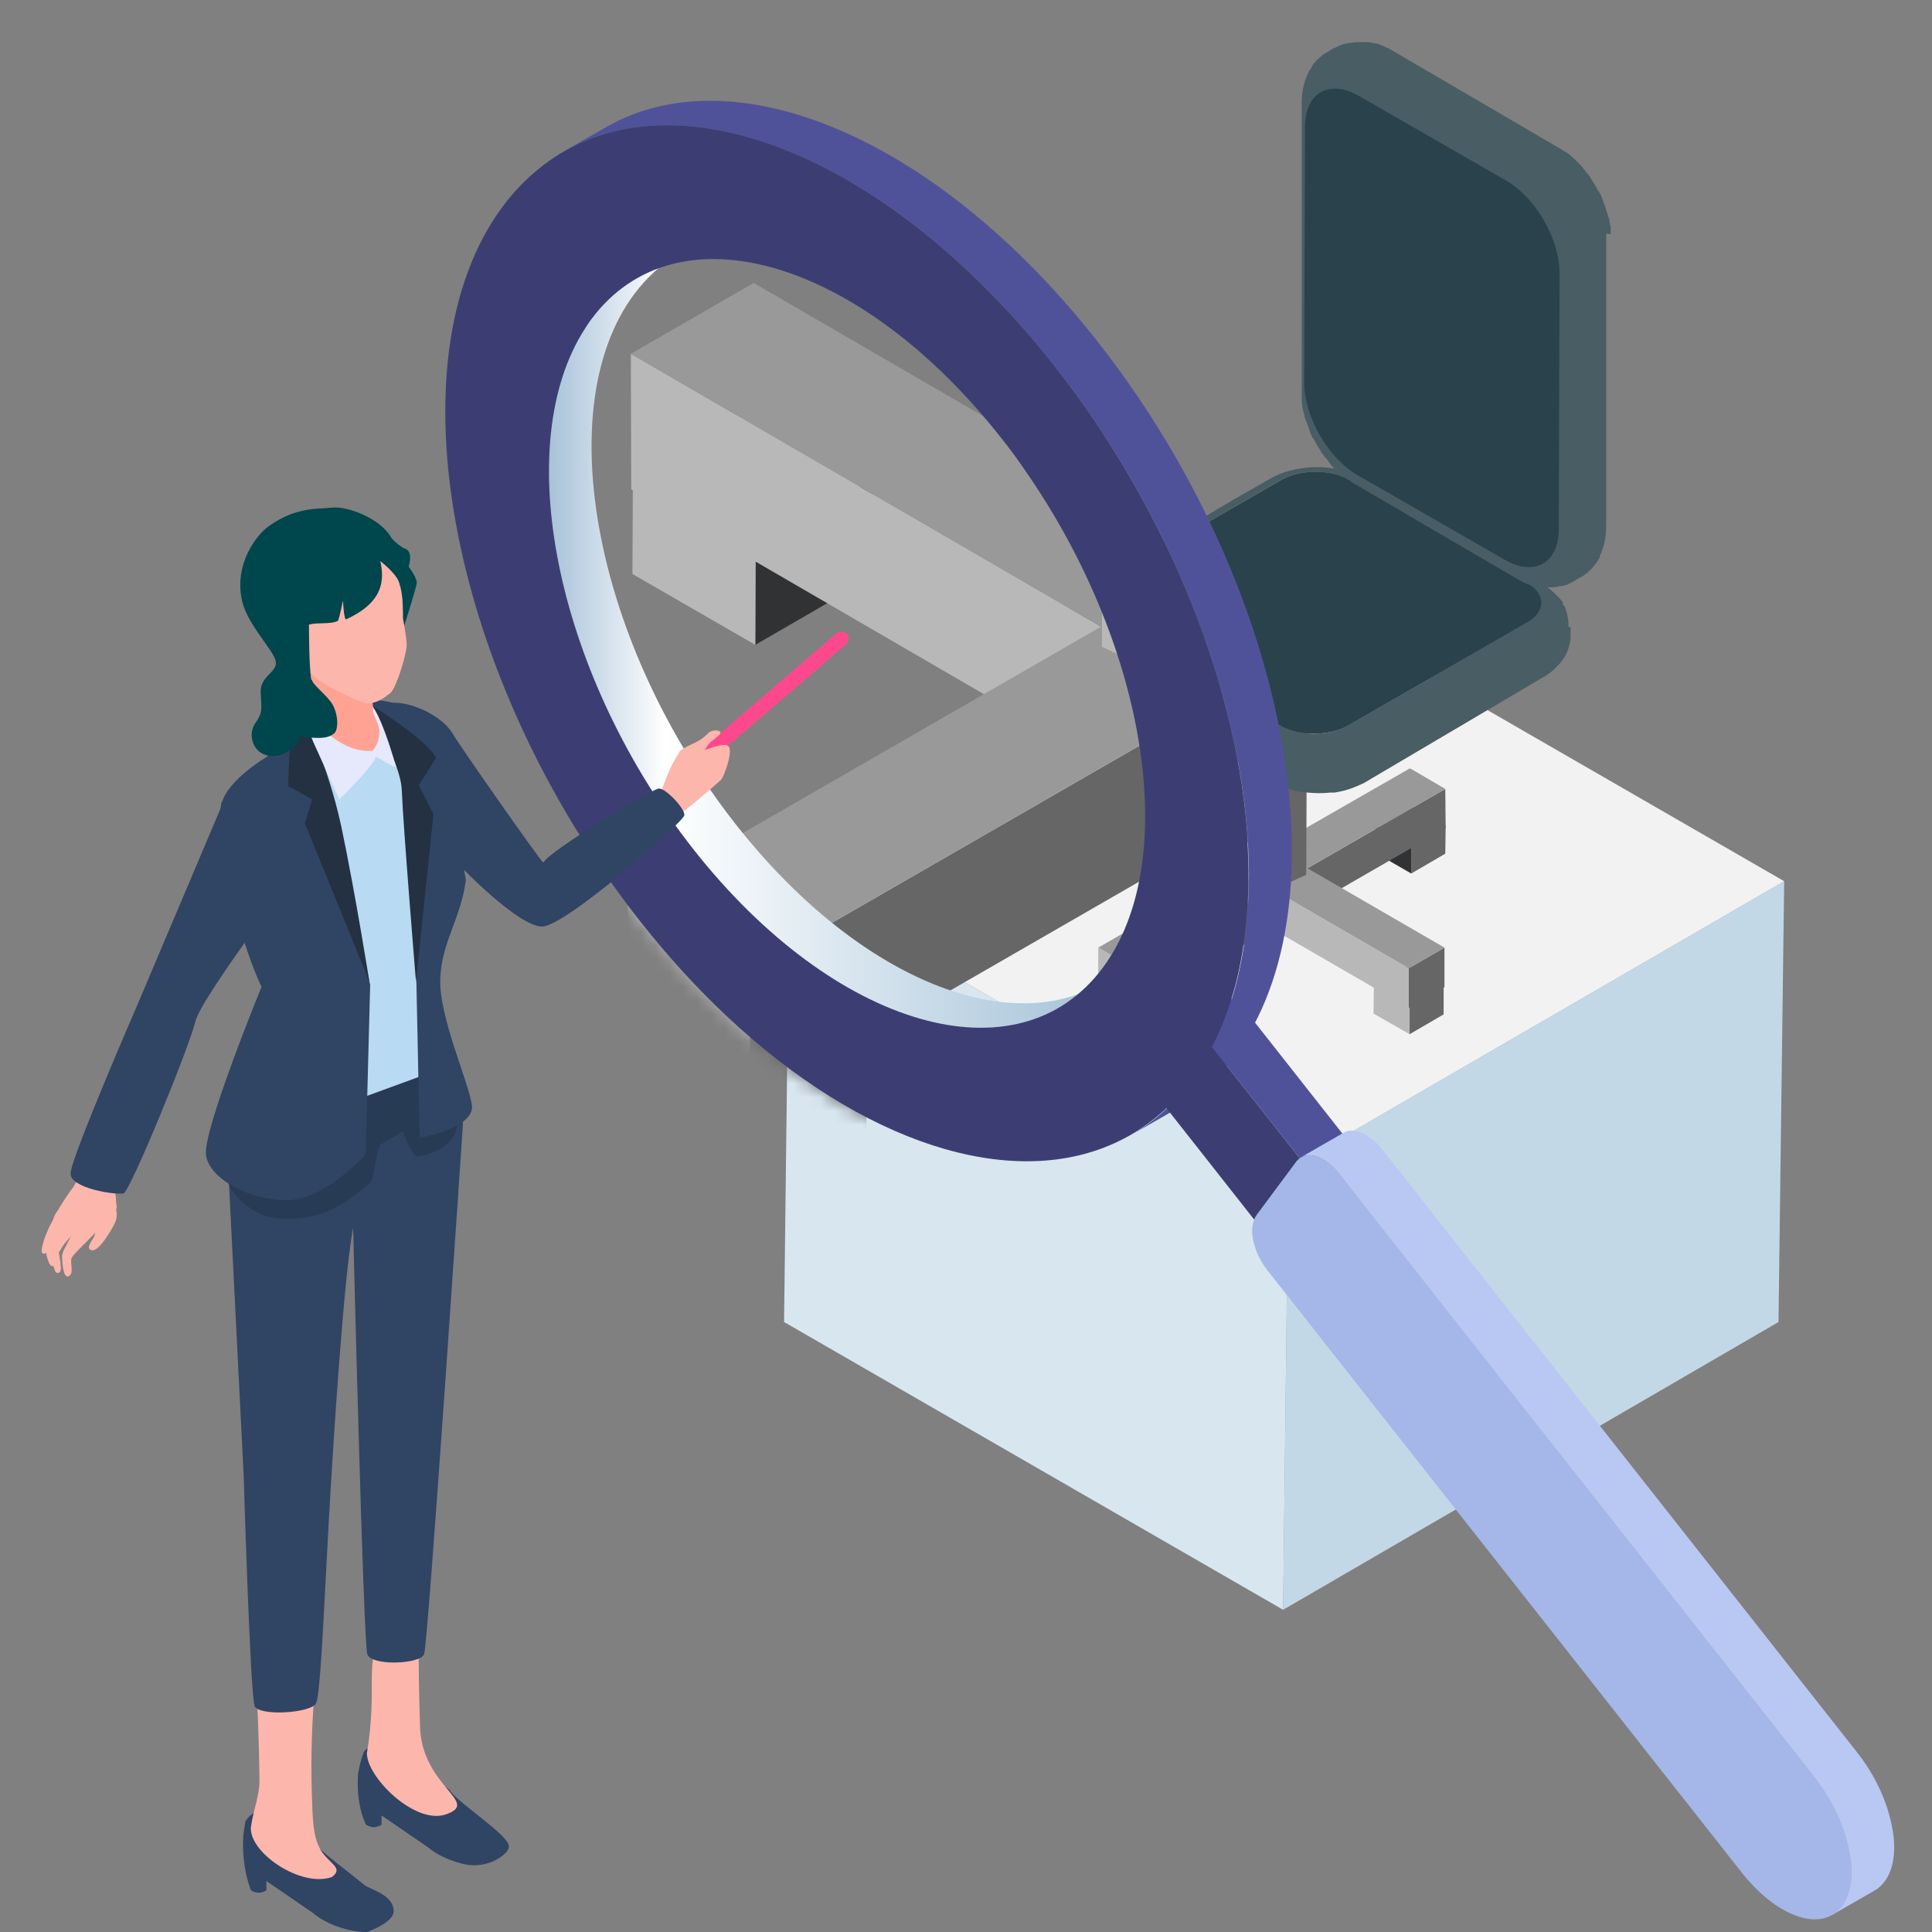
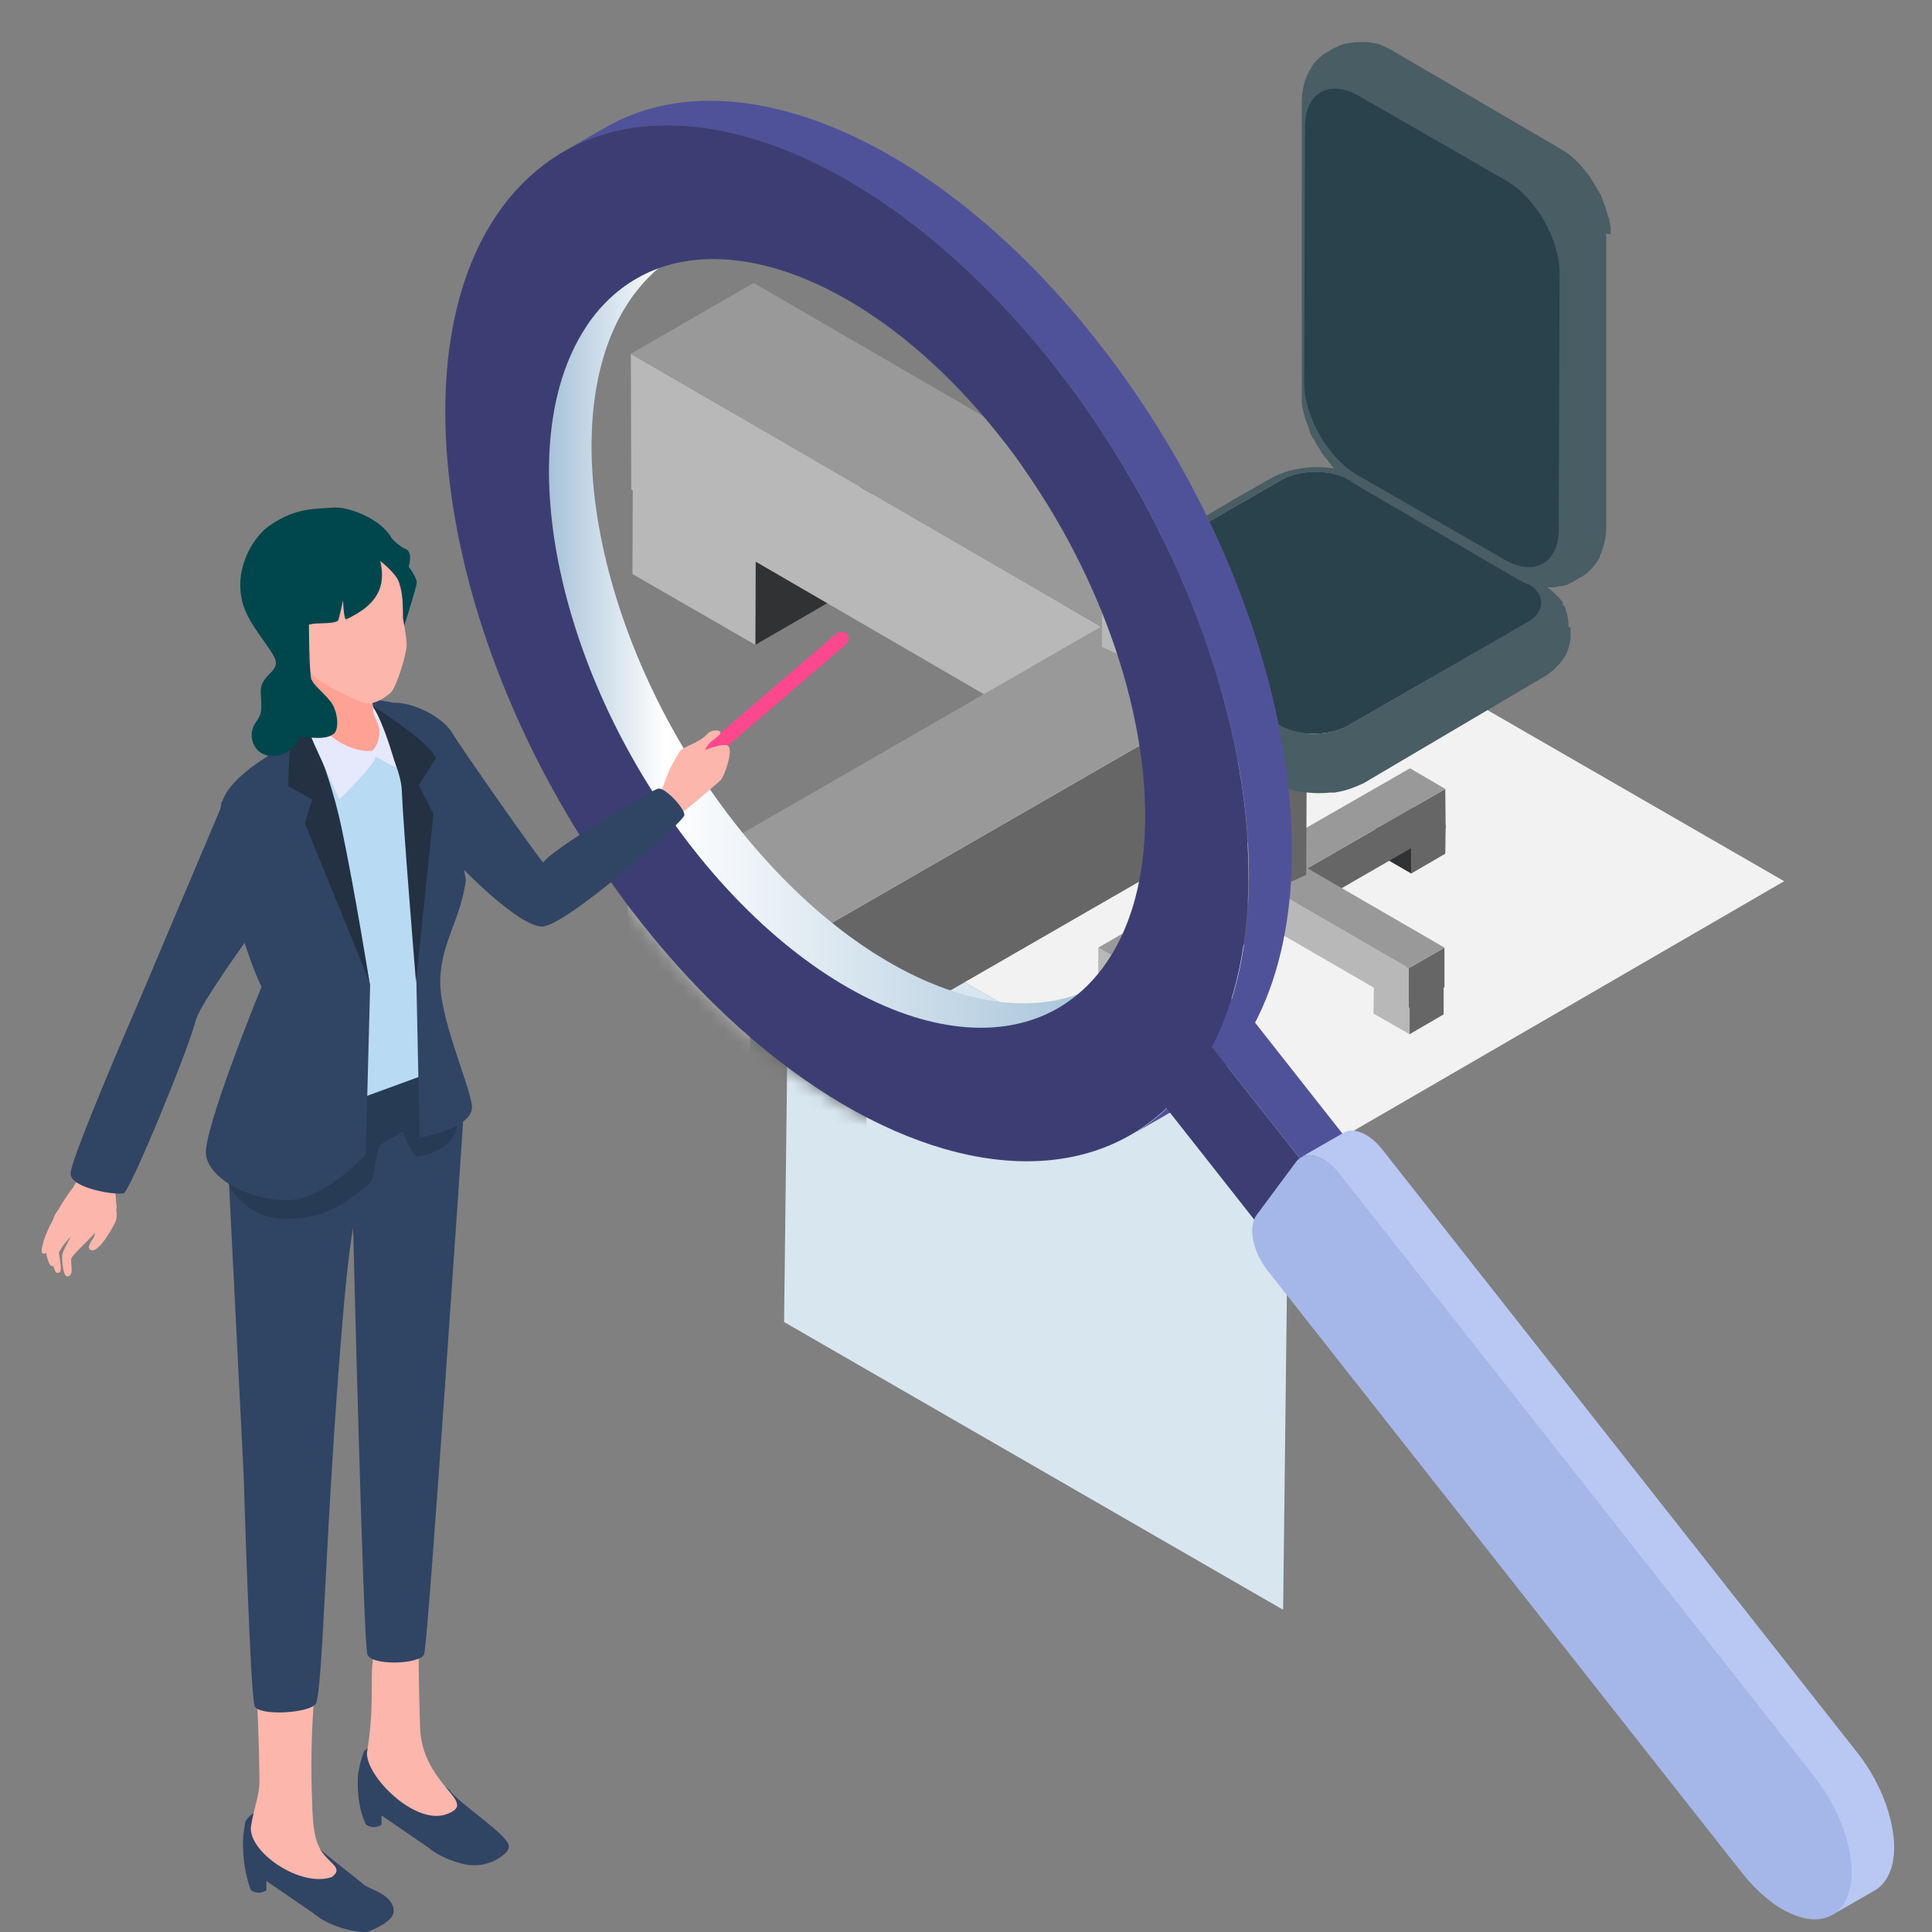
<svg xmlns="http://www.w3.org/2000/svg" width="140" height="140" viewBox="0 0 140 140" fill="none">
  <rect x="0" y="0" width="140" height="140" fill="#808080" stroke="none" />
  <g clip-path="url(#clip0_4827_27208)">
    <g clip-path="url(#clip1_4827_27208)">
-       <path d="M129.288 63.856L128.877 95.798L92.98 116.652L93.361 84.681L129.288 63.856Z" fill="#C3D8E6" />
      <path d="M93.361 84.681L92.98 116.652L56.817 95.798L57.199 63.856L93.361 84.681Z" fill="#D8E6F0" />
      <path d="M129.288 63.856L93.361 84.681L57.199 63.856L93.126 43.002L129.288 63.856Z" fill="#F2F2F2" />
      <path d="M102.263 63.299L104.73 61.861L104.76 59.808L102.263 61.246V63.299Z" fill="#666666" />
      <path d="M102.263 61.246L104.76 59.808L102.145 58.312L99.678 59.75L102.263 61.246Z" fill="#999999" />
      <path d="M99.678 59.75V61.803L102.263 63.299V61.246L99.678 59.75Z" fill="#303233" />
      <path d="M102.145 74.943L104.612 73.506V71.453L102.145 72.89V74.943Z" fill="#666666" />
      <path d="M102.145 72.89L104.612 71.453L102.027 69.957L99.56 71.394L102.145 72.89Z" fill="#999999" />
      <path d="M99.56 71.394L99.53 73.448L102.145 74.943V72.89L99.56 71.394Z" fill="#B8B8B8" />
      <path d="M82.286 63.299L84.754 61.861V59.808L82.286 61.246V63.299Z" fill="#303233" />
      <path d="M82.286 61.246L84.754 59.808L82.169 58.312L79.701 59.75L82.286 61.246Z" fill="#999999" />
      <path d="M79.701 59.75L79.672 61.803L82.286 63.299V61.246L79.701 59.75Z" fill="#B8B8B8" />
      <path d="M82.14 74.943L84.607 73.506L84.637 71.453L82.14 72.89V74.943Z" fill="#666666" />
      <path d="M82.14 72.89L84.637 71.453L82.022 69.957L79.555 71.394L82.14 72.89Z" fill="#999999" />
      <path d="M79.555 71.394V73.448L82.14 74.943V72.89L79.555 71.394Z" fill="#B8B8B8" />
      <path d="M79.643 57.169V60.014L89.572 65.792V62.917L79.643 57.169Z" fill="#B8B8B8" />
      <path d="M94.742 62.917V65.792L104.759 60.014L104.73 57.169L94.742 62.917Z" fill="#666666" />
      <path d="M82.169 70.162V73.037L92.157 67.288V64.413L82.169 70.162Z" fill="#666666" />
      <path d="M79.584 68.666V71.541L82.169 73.037V70.162L79.584 68.666Z" fill="#B8B8B8" />
      <path d="M102.086 70.162V73.037L104.671 71.541V68.666L102.086 70.162Z" fill="#666666" />
      <path d="M92.157 64.413V67.288L102.086 73.037V70.162L92.157 64.413Z" fill="#B8B8B8" />
      <path d="M79.643 57.169L89.572 62.917L79.584 68.666L82.169 70.162L92.157 64.413L102.086 70.162L104.671 68.666L94.742 62.917L104.73 57.169L102.174 55.673L92.157 61.422L82.228 55.673L79.643 57.169Z" fill="#999999" />
      <path d="M92.186 64.531L94.654 63.387L94.742 42.855L92.245 43.999L92.186 64.531Z" fill="#666666" />
      <path d="M92.245 43.999L94.742 42.855L92.157 41.682L89.66 42.826L92.245 43.999Z" fill="#B8B8B8" />
      <path d="M89.66 42.826L89.602 63.357L92.187 64.531L92.245 43.999L89.66 42.826Z" fill="#B8B8B8" />
      <path d="M79.847 42.268C78.496 43.031 78.496 44.322 79.847 45.084C84.166 47.577 88.484 50.1 92.802 52.593C94.124 53.356 96.328 53.356 97.679 52.593C102.026 50.1 106.374 47.577 110.722 45.084C112.073 44.322 112.073 43.031 110.722 42.268C106.404 39.775 102.085 37.253 97.767 34.76C96.445 33.997 94.242 33.997 92.891 34.76C88.543 37.253 84.195 39.775 79.847 42.268Z" fill="#2A424B" />
      <path d="M113.66 45.436C113.66 45.436 113.66 45.26 113.66 45.172C113.63 44.849 113.63 44.82 113.572 44.615V44.498C113.572 44.498 113.513 44.41 113.513 44.38V44.322C113.513 44.322 113.513 44.322 113.484 44.263C113.484 44.263 113.484 44.263 113.484 44.233C113.484 44.204 113.484 44.175 113.454 44.145C113.454 44.145 113.454 44.087 113.425 44.057C113.425 44.028 113.395 43.969 113.366 43.94C113.366 43.94 113.366 43.882 113.337 43.882C113.337 43.882 113.337 43.911 113.337 43.94L113.249 43.764C113.249 43.764 113.249 43.735 113.249 43.706C113.249 43.706 113.249 43.706 113.249 43.676C113.249 43.676 113.249 43.647 113.219 43.617C113.219 43.617 113.19 43.559 113.16 43.529C113.16 43.529 113.131 43.5 113.102 43.471C113.102 43.471 113.043 43.354 112.984 43.324L112.955 43.266C112.955 43.266 112.955 43.266 112.925 43.266C112.867 43.207 112.837 43.148 112.779 43.119C112.72 43.06 112.661 43.002 112.602 42.943C112.25 42.62 111.927 42.415 111.75 42.327L111.104 41.946L110.458 41.564L109.812 41.183L109.165 40.802L108.519 40.42L107.873 40.039L107.226 39.658L106.58 39.276L105.934 38.895L105.288 38.514L104.641 38.133L103.995 37.751L103.349 37.37L102.702 36.989L102.056 36.607L101.41 36.226L100.764 35.845L100.117 35.463L99.471 35.082L98.825 34.701C98.413 34.495 98.032 34.261 97.18 34.056C96.945 33.997 96.299 33.85 95.447 33.85C94.565 33.85 93.273 33.997 92.068 34.672C91.187 35.17 90.335 35.669 89.454 36.167L88.161 36.93L86.869 37.693L85.576 38.455L84.284 39.218L82.991 39.98L81.698 40.743L80.406 41.506C80.024 41.74 79.495 42.034 79.113 42.268C78.849 42.444 78.585 42.591 78.32 42.855H78.261C78.261 42.855 78.173 43.002 78.115 43.031V43.06C78.085 43.09 78.056 43.148 77.997 43.178C77.938 43.236 77.909 43.295 77.85 43.354L77.821 43.412C77.821 43.412 77.762 43.53 77.733 43.588C77.733 43.588 77.733 43.647 77.703 43.647C77.586 43.852 77.439 44.116 77.351 44.468C77.351 44.498 77.351 44.527 77.321 44.586V44.644V44.703V44.82C77.321 44.82 77.321 44.879 77.292 44.879C77.292 44.879 77.292 44.879 77.292 44.908C77.292 45.143 77.263 45.172 77.263 45.377V45.817C77.263 45.817 77.263 45.905 77.263 45.935C77.263 46.169 77.292 46.404 77.38 46.668C77.38 46.727 77.439 46.844 77.468 46.961C77.527 47.079 77.586 47.255 77.674 47.401C77.703 47.46 77.733 47.548 77.791 47.607C77.791 47.607 77.791 47.636 77.821 47.665C77.85 47.724 77.909 47.783 77.938 47.841C77.938 47.841 77.938 47.841 77.938 47.871C78.261 48.31 78.673 48.663 79.231 49.014L80.523 49.777L81.816 50.54L83.109 51.302L84.401 52.065L85.694 52.828L86.986 53.59L88.279 54.353L89.571 55.115L90.864 55.878L92.156 56.641C92.568 56.875 92.95 57.081 93.802 57.286C93.948 57.315 94.301 57.403 94.771 57.432C95.329 57.491 95.887 57.491 96.387 57.432C96.445 57.432 96.504 57.432 96.563 57.432C96.622 57.432 96.651 57.432 96.71 57.432C97.297 57.345 97.914 57.169 98.531 56.875C98.531 56.875 98.531 56.875 98.56 56.875C98.649 56.817 98.766 56.787 98.854 56.729L100.147 55.966L101.439 55.203L102.732 54.441L104.024 53.678L105.317 52.916L106.61 52.153L107.902 51.39L109.195 50.628L110.487 49.865L111.78 49.102C111.809 49.102 111.838 49.044 111.897 49.044C112.162 48.868 112.485 48.663 112.808 48.31C112.808 48.31 112.808 48.31 112.837 48.281C112.867 48.252 112.896 48.193 112.955 48.164C113.072 48.017 113.219 47.841 113.337 47.665C113.601 47.255 113.748 46.756 113.807 46.257C113.807 46.257 113.807 46.228 113.807 46.199C113.807 46.081 113.807 45.964 113.807 45.876V45.436H113.66ZM98.854 56.406C98.854 56.406 98.854 56.435 98.795 56.465C98.795 56.465 98.825 56.435 98.854 56.406ZM110.693 45.084L97.65 52.593C96.299 53.355 94.095 53.355 92.773 52.593L79.818 45.084C78.496 44.322 78.496 43.031 79.818 42.268L92.861 34.76C94.213 33.997 96.416 33.997 97.738 34.76L110.693 42.268C112.015 43.031 112.015 44.322 110.693 45.084Z" fill="#485D64" />
      <path d="M96.681 3.55C96.681 3.55 96.769 3.492 96.828 3.463L96.681 3.521V3.55Z" fill="#303233" />
      <path d="M116.715 16.985C116.715 16.985 116.715 16.838 116.715 16.75C116.715 16.662 116.715 16.603 116.715 16.545V16.457C116.715 16.457 116.686 16.31 116.656 16.251V16.163C116.656 16.163 116.627 16.075 116.627 16.046C116.627 16.046 116.627 16.046 116.627 16.017C116.627 15.929 116.597 15.841 116.568 15.782L116.451 15.401C116.451 15.401 116.333 14.99 116.186 14.638C116.186 14.638 116.186 14.638 116.186 14.609C116.157 14.55 116.127 14.462 116.098 14.374C116.098 14.345 116.069 14.286 116.039 14.257V14.198C116.039 14.198 115.951 14.052 115.892 13.964V13.876H115.834C115.834 13.846 115.804 13.817 115.775 13.788C115.745 13.7 115.687 13.612 115.657 13.553C115.599 13.436 115.51 13.318 115.452 13.201C115.393 13.113 115.305 12.966 115.246 12.878C115.246 12.878 115.187 12.79 115.158 12.732L115.011 12.556C115.011 12.556 115.011 12.556 114.982 12.526C114.982 12.497 114.923 12.468 114.894 12.409C114.835 12.35 114.805 12.292 114.747 12.233L114.688 12.145C114.688 12.145 114.6 12.057 114.57 11.998L114.482 11.91C114.482 11.91 114.335 11.764 114.277 11.705C114.277 11.705 114.247 11.676 114.218 11.646C114.218 11.646 114.218 11.646 114.189 11.617L113.895 11.353C113.895 11.353 113.865 11.324 113.836 11.294C113.748 11.236 113.66 11.148 113.572 11.089L113.395 10.972C113.395 10.972 113.395 10.972 113.366 10.972L113.278 10.913C113.278 10.913 113.013 10.737 112.896 10.678L111.692 9.975L110.487 9.271L109.283 8.567L108.078 7.863L106.874 7.159L105.669 6.455L104.465 5.751L103.261 5.047L102.056 4.343L100.852 3.639C100.764 3.58 100.646 3.522 100.529 3.463C100.529 3.463 100.47 3.463 100.44 3.434C100.323 3.375 100.176 3.316 100.059 3.258C99.941 3.199 99.824 3.17 99.677 3.14C99.677 3.14 99.618 3.14 99.589 3.14C99.471 3.111 99.324 3.082 99.119 3.052C99.089 3.052 99.03 3.052 99.001 3.052C98.913 3.052 98.825 3.052 98.737 3.052C98.737 3.052 98.707 3.052 98.678 3.052C98.678 3.052 98.648 3.052 98.619 3.052C98.413 3.052 98.149 3.052 97.855 3.111C97.797 3.111 97.738 3.111 97.679 3.14H97.62L97.532 3.17C97.532 3.17 97.532 3.17 97.503 3.17C97.503 3.17 97.503 3.17 97.474 3.17C97.415 3.17 97.327 3.199 97.268 3.228C97.268 3.228 97.209 3.228 97.18 3.258L96.974 3.346C96.974 3.346 96.857 3.404 96.798 3.434C96.739 3.463 96.651 3.492 96.592 3.522L96.21 3.756C96.21 3.756 96.152 3.786 96.122 3.815C96.063 3.815 96.034 3.874 95.975 3.903C95.975 3.903 95.946 3.903 95.916 3.932C95.858 3.962 95.799 4.02 95.74 4.079C95.652 4.138 95.623 4.196 95.505 4.284L95.329 4.46C95.329 4.46 95.212 4.578 95.094 4.754V4.783C95.094 4.783 95.035 4.871 95.006 4.93L94.947 5.047C94.947 5.047 94.859 5.135 94.83 5.223C94.36 6.132 94.33 7.071 94.33 7.423V13.025V13.641V14.579V17.014V17.806V18.481V20.798V21.942V23.672V24.435V26.107V28.189C94.33 28.307 94.33 28.424 94.33 28.571C94.33 28.571 94.33 28.512 94.33 28.483V28.571C94.33 28.571 94.33 28.717 94.33 28.805C94.33 28.893 94.33 28.952 94.33 29.011V29.099C94.33 29.099 94.33 29.157 94.36 29.216C94.36 29.216 94.36 29.216 94.36 29.186V29.245C94.36 29.245 94.36 29.304 94.36 29.333V29.421C94.36 29.421 94.36 29.48 94.389 29.509V29.568L94.418 29.685C94.418 29.744 94.418 29.773 94.448 29.802L94.536 30.125V30.067C94.536 30.067 94.536 30.125 94.536 30.154V30.213C94.536 30.213 94.683 30.624 94.83 30.976C94.83 30.976 94.83 30.976 94.83 31.005C94.859 31.093 94.888 31.152 94.918 31.24C94.918 31.24 94.918 31.298 94.947 31.328V31.357V31.416C94.947 31.416 95.035 31.562 95.094 31.65V31.738H95.153C95.153 31.768 95.182 31.797 95.212 31.826C95.212 31.826 95.212 31.856 95.212 31.885C95.212 31.885 95.212 31.856 95.212 31.826C95.212 31.826 95.212 31.856 95.241 31.885C95.27 31.944 95.3 32.002 95.329 32.061C95.388 32.178 95.476 32.296 95.535 32.413C95.593 32.501 95.652 32.589 95.711 32.677C95.711 32.677 95.711 32.677 95.711 32.706C95.711 32.706 95.711 32.736 95.74 32.765C95.74 32.765 95.799 32.853 95.828 32.882C95.887 32.941 95.946 33.029 95.975 33.088C95.975 33.088 95.975 33.088 96.005 33.117C96.005 33.146 96.063 33.176 96.093 33.205C96.152 33.264 96.181 33.322 96.24 33.381L96.298 33.469L96.24 33.41C96.24 33.41 96.298 33.469 96.298 33.498C96.298 33.528 96.357 33.557 96.387 33.586L96.445 33.674L96.504 33.762C96.534 33.791 96.563 33.821 96.622 33.88C96.622 33.88 96.622 33.909 96.68 33.938C96.68 33.938 96.68 33.938 96.71 33.968L96.915 34.173L96.857 34.114C96.857 34.114 96.915 34.144 96.915 34.173L96.974 34.231C96.974 34.231 97.004 34.261 97.033 34.29L97.092 34.349L97.268 34.495L97.444 34.613C97.444 34.613 97.444 34.613 97.474 34.613L97.562 34.672C97.562 34.672 97.65 34.73 97.679 34.76L97.591 34.701C97.591 34.701 97.65 34.73 97.709 34.76C97.767 34.789 97.826 34.847 97.885 34.877V34.906L99.089 35.61L100.294 36.314L101.498 37.018L102.702 37.722L103.907 38.426L105.111 39.13L106.316 39.834L107.52 40.538L108.725 41.242L109.929 41.946C110.017 42.004 110.135 42.063 110.252 42.122C110.252 42.122 110.311 42.122 110.311 42.151C110.517 42.268 110.752 42.356 111.045 42.444C111.133 42.444 111.222 42.503 111.31 42.503C111.457 42.532 111.603 42.562 111.721 42.562C111.75 42.562 111.809 42.562 111.838 42.562H111.897C111.897 42.562 112.073 42.562 112.162 42.562C112.22 42.562 112.279 42.562 112.367 42.562C112.367 42.562 112.397 42.562 112.426 42.562C112.602 42.562 112.808 42.532 113.013 42.474C113.043 42.474 113.072 42.474 113.131 42.474C113.16 42.474 113.219 42.474 113.249 42.444C113.249 42.444 113.249 42.444 113.278 42.444H113.337C113.337 42.444 113.395 42.415 113.425 42.386H113.542C113.542 42.386 113.689 42.298 113.748 42.268C113.895 42.21 113.954 42.18 114.1 42.092L114.482 41.858C114.512 41.858 114.541 41.828 114.6 41.799C114.805 41.682 115.04 41.506 115.246 41.3C115.305 41.242 115.393 41.154 115.481 41.036C115.628 40.86 115.775 40.655 115.922 40.391C115.922 40.391 115.922 40.391 115.922 40.362C115.922 40.362 115.922 40.332 115.922 40.303C115.951 40.215 115.98 40.156 116.039 40.068C116.039 40.068 116.039 40.039 116.039 40.01C116.274 39.453 116.392 38.866 116.392 38.133V36.05V33.968V31.885V29.802V27.72V25.637V23.555V21.472V19.39V17.307C116.392 17.307 116.392 17.043 116.392 16.926L116.715 16.985ZM94.272 28.483C94.272 28.483 94.272 28.512 94.272 28.541C94.272 28.541 94.272 28.512 94.272 28.483ZM94.301 28.6C94.301 28.6 94.301 28.629 94.301 28.659C94.301 28.659 94.301 28.629 94.301 28.6ZM94.33 28.688C94.33 28.688 94.33 28.688 94.33 28.717C94.33 28.717 94.33 28.688 94.33 28.659V28.688ZM94.418 28.776C94.418 28.776 94.418 28.776 94.418 28.805C94.418 28.805 94.418 28.776 94.389 28.747L94.418 28.776ZM94.477 28.864C94.477 28.864 94.477 28.864 94.448 28.834L94.477 28.864ZM94.595 28.981C94.595 28.981 94.595 28.981 94.624 28.981C94.624 28.981 94.595 28.981 94.565 28.952L94.595 28.981Z" fill="#485D64" />
      <path d="M109.136 13.084L98.473 6.953C96.328 5.722 94.566 6.719 94.566 9.183L94.507 27.72C94.507 30.184 96.24 33.205 98.385 34.437L109.048 40.567C109.048 40.567 109.048 40.567 109.048 40.508C109.048 40.538 109.048 40.567 109.048 40.567C111.193 41.799 112.955 40.802 112.955 38.338L113.014 19.801C113.014 17.337 111.281 14.316 109.136 13.084Z" fill="#2A424B" />
      <mask id="mask0_4827_27208" style="mask-type:luminance" maskUnits="userSpaceOnUse" x="32" y="9" width="59" height="76">
        <path d="M90.424 61.04C89.777 50.129 84.842 37.223 76.382 26.488C75.118 24.875 73.796 23.35 72.445 21.942C61.106 10.004 47.975 5.898 39.808 11.646C38.575 12.526 37.429 13.612 36.43 14.961C28.146 26.078 32.611 49.279 46.389 66.76C51.001 72.626 56.083 77.085 61.077 80.018C71.064 85.884 80.817 85.679 86.311 78.287C89.513 74.005 90.805 67.904 90.394 61.04H90.424Z" fill="white" />
      </mask>
      <g mask="url(#mask0_4827_27208)">
        <path d="M54.731 46.727L63.251 41.799V34.76L54.761 39.687L54.731 46.727Z" fill="#303233" />
        <path d="M54.76 39.687L63.25 34.76L54.349 29.627L45.859 34.584L54.76 39.687Z" fill="#999999" />
        <path d="M45.859 34.584L45.83 41.594L54.731 46.727L54.76 39.687L45.859 34.584Z" fill="#B8B8B8" />
        <path d="M54.291 86.646L62.781 81.719L62.81 74.679L54.291 79.607V86.646Z" fill="#666666" />
        <path d="M54.291 79.607L62.81 74.679L53.909 69.546L45.39 74.474L54.291 79.607Z" fill="#999999" />
        <path d="M45.39 74.474V81.514L54.291 86.647V79.607L45.39 74.474Z" fill="#B8B8B8" />
        <path d="M45.713 25.638L45.742 35.464L79.789 55.233V45.407L45.713 25.638Z" fill="#B8B8B8" />
        <path d="M54.319 70.309L54.349 80.135L88.66 60.366L88.631 50.54L54.319 70.309Z" fill="#666666" />
        <path d="M45.477 65.176L45.507 75.002L54.349 80.135L54.32 70.309L45.477 65.176Z" fill="#B8B8B8" />
        <path d="M88.631 50.54L88.66 60.366L122.707 80.135V70.309L88.631 50.54Z" fill="#B8B8B8" />
        <path d="M45.712 25.638L79.789 45.407L45.477 65.176L54.32 70.309L88.631 50.54L122.708 70.309L131.609 65.176L97.532 45.407L131.844 25.638L123.001 20.505L88.69 40.274L54.614 20.505L45.712 25.638Z" fill="#999999" />
        <path d="M88.749 50.95L97.239 47.049L97.503 -23.404L88.984 -19.503L88.749 50.95Z" fill="#666666" />
        <path d="M80.083 -23.58L79.848 46.873L88.749 50.95L88.984 -19.503L80.083 -23.58Z" fill="#B8B8B8" />
        <path d="M46.418 -25.457C41.806 -22.818 41.776 -18.418 46.359 -15.778C61.165 -7.184 75.97 1.41 90.805 10.004C95.359 12.644 102.938 12.644 107.52 10.004C122.414 1.41 137.337 -7.184 152.231 -15.778C156.843 -18.418 156.872 -22.818 152.29 -25.457C137.484 -34.051 122.678 -42.646 107.844 -51.24C103.29 -53.879 95.711 -53.879 91.129 -51.24C76.235 -42.646 61.312 -34.051 46.418 -25.457Z" fill="#2A424B" />
        <path d="M162.424 -14.605C162.424 -14.869 162.424 -15.221 162.395 -15.485C162.278 -16.599 162.248 -16.688 162.101 -17.362L161.984 -17.743C161.984 -17.743 161.925 -18.007 161.866 -18.154V-18.213L161.807 -18.359V-18.242C161.807 -18.242 161.778 -18.447 161.749 -18.535V-18.594C161.749 -18.653 161.719 -18.682 161.69 -18.741C161.661 -18.858 161.602 -18.975 161.572 -19.063C161.543 -19.151 161.514 -19.239 161.455 -19.327V-19.269C161.455 -19.269 161.455 -19.357 161.426 -19.415C161.367 -19.533 161.279 -19.709 161.22 -19.855V-19.885C161.22 -19.885 161.22 -19.914 161.22 -19.943C161.22 -19.943 161.22 -20.002 161.191 -20.002C161.161 -20.09 161.102 -20.148 161.073 -20.236C161.073 -20.178 161.132 -20.119 161.161 -20.031V-20.09H161.132L161.073 -20.207L160.809 -20.677C160.809 -20.677 160.809 -20.677 160.809 -20.647C160.809 -20.647 160.809 -20.647 160.809 -20.677C160.779 -20.735 160.75 -20.794 160.721 -20.852C160.721 -20.911 160.662 -20.941 160.632 -20.999C160.603 -21.058 160.544 -21.116 160.515 -21.175C160.456 -21.263 160.397 -21.351 160.339 -21.439C160.28 -21.498 160.221 -21.586 160.192 -21.644C160.192 -21.644 160.192 -21.615 160.221 -21.586V-21.644C160.074 -21.82 159.957 -21.967 159.839 -22.114L159.781 -22.172L159.634 -22.348L159.692 -22.26C159.692 -22.26 159.634 -22.348 159.604 -22.378C159.457 -22.554 159.311 -22.73 159.134 -22.906L159.046 -22.994C159.046 -22.994 159.076 -22.964 159.105 -22.935C158.899 -23.14 158.694 -23.375 158.488 -23.551C157.313 -24.636 156.167 -25.34 155.609 -25.663L153.377 -26.953L151.144 -28.244L148.911 -29.535L146.679 -30.825L144.446 -32.116L142.214 -33.406L139.981 -34.697L137.748 -35.987L135.516 -37.278L133.283 -38.569L131.051 -39.859L128.818 -41.15L126.585 -42.44L124.353 -43.731L122.12 -45.021L119.888 -46.312L117.655 -47.603L115.422 -48.893L113.19 -50.184L110.957 -51.474C109.547 -52.237 108.225 -52.941 105.346 -53.645C104.524 -53.85 102.321 -54.319 99.442 -54.319C96.445 -54.319 92.039 -53.821 87.897 -51.474C84.93 -49.744 81.934 -48.043 78.967 -46.312L74.501 -43.731L70.036 -41.15L65.571 -38.569L61.106 -35.987L56.641 -33.406L52.176 -30.825L47.71 -28.244C46.359 -27.481 44.567 -26.425 43.245 -25.663C42.305 -25.076 41.453 -24.548 40.513 -23.698L40.425 -23.61L40.278 -23.463C40.102 -23.287 39.926 -23.14 39.779 -22.964L39.72 -22.906C39.72 -22.906 39.691 -22.876 39.661 -22.847C39.661 -22.847 39.603 -22.788 39.573 -22.759C39.573 -22.759 39.544 -22.73 39.514 -22.7C39.397 -22.554 39.279 -22.436 39.162 -22.29V-22.231C38.986 -22.026 38.839 -21.82 38.692 -21.615H38.663V-21.586L38.516 -21.381L38.457 -21.293C38.339 -21.116 38.251 -20.97 38.163 -20.823C38.163 -20.823 38.163 -20.823 38.163 -20.852V-20.794C38.163 -20.794 38.046 -20.677 38.016 -20.618C37.576 -19.943 37.106 -18.975 36.782 -17.773C36.782 -17.773 36.782 -17.773 36.782 -17.743C36.782 -17.714 36.782 -17.685 36.782 -17.655C36.753 -17.538 36.724 -17.421 36.694 -17.274L36.636 -17.039C36.636 -17.039 36.606 -16.863 36.577 -16.805L36.489 -16.424C36.489 -16.424 36.489 -16.247 36.459 -16.16C36.459 -16.101 36.459 -16.072 36.459 -16.013C36.371 -15.25 36.342 -15.104 36.342 -14.4V-12.874C36.342 -12.874 36.342 -12.61 36.342 -12.464C36.371 -11.701 36.459 -10.821 36.724 -9.912C36.782 -9.677 36.9 -9.325 37.047 -8.915C37.194 -8.475 37.429 -7.947 37.722 -7.389C37.84 -7.155 37.987 -6.92 38.134 -6.686C38.134 -6.686 38.134 -6.656 38.163 -6.627C38.193 -6.568 38.251 -6.48 38.31 -6.422C38.457 -6.216 38.574 -6.011 38.721 -5.835C38.721 -5.806 38.78 -5.747 38.809 -5.718C39.955 -4.192 41.336 -2.96 43.304 -1.787L47.74 0.794L52.176 3.375L56.611 5.956L61.047 8.537L65.483 11.119L69.919 13.7L74.355 16.281L78.79 18.862L83.226 21.443L87.662 24.024C89.072 24.787 90.394 25.491 93.273 26.224C93.831 26.371 95.006 26.605 96.622 26.781C98.531 26.987 100.411 26.957 102.203 26.723C102.409 26.723 102.614 26.664 102.82 26.635C102.996 26.635 103.173 26.576 103.349 26.547C105.317 26.224 107.491 25.637 109.606 24.611C109.635 24.611 109.665 24.582 109.694 24.552C110.047 24.376 110.399 24.2 110.752 23.995L115.217 21.414L119.682 18.833L124.147 16.252L128.612 13.67L133.078 11.089L137.543 8.508L142.008 5.927L146.473 3.346L150.938 0.765L155.403 -1.817C155.521 -1.875 155.638 -1.963 155.785 -2.051C156.667 -2.608 157.783 -3.371 158.87 -4.515C158.929 -4.574 158.958 -4.603 159.017 -4.662C159.134 -4.808 159.252 -4.926 159.399 -5.072C159.839 -5.571 160.28 -6.158 160.662 -6.803C161.572 -8.24 162.101 -9.883 162.307 -11.672C162.307 -11.73 162.307 -11.819 162.307 -11.877C162.336 -12.258 162.366 -12.64 162.366 -13.021V-14.546L162.424 -14.605ZM111.604 23.027C111.604 23.027 111.515 23.174 111.457 23.232C111.515 23.174 111.574 23.086 111.604 23.027ZM152.201 -15.778L107.491 10.004C102.908 12.644 95.329 12.644 90.776 10.004L46.33 -15.778C41.776 -18.418 41.776 -22.788 46.389 -25.457L91.099 -51.24C95.682 -53.88 103.261 -53.88 107.814 -51.24L152.26 -25.457C156.814 -22.818 156.814 -18.447 152.201 -15.778Z" fill="#485D64" />
      </g>
      <path d="M46.095 20.182C44.861 20.886 43.774 21.854 42.834 23.115C36.695 31.357 40.014 48.575 50.237 61.568C58.903 72.597 69.802 77.026 76.646 73.066L79.76 71.277C72.916 75.237 62.046 70.808 53.351 59.779C43.128 46.785 39.809 29.568 45.948 21.326C46.888 20.065 47.975 19.097 49.209 18.393L46.095 20.182Z" fill="url(#paint0_linear_4827_27208)" />
      <path d="M81.963 82.247C83.608 81.308 85.077 79.988 86.34 78.287C94.624 67.171 90.159 43.969 76.381 26.488C64.689 11.646 50.031 5.692 40.807 11.001L43.92 9.212C53.145 3.903 67.803 9.857 79.495 24.699C93.272 42.18 97.738 65.381 89.454 76.498C88.19 78.17 86.722 79.49 85.077 80.458L81.963 82.247Z" fill="#505299" />
      <path d="M93.332 91.486L96.651 87.057L99.736 85.268L96.446 89.697L93.332 91.486Z" fill="#A0AECC" />
      <path d="M96.651 87.057L86.369 74.034L89.483 72.245L99.735 85.268L96.651 87.057Z" fill="#505299" />
      <path d="M93.331 91.486L83.079 78.463L86.369 74.034L96.651 87.057L93.331 91.486Z" fill="#3C3E73" />
      <path d="M90.424 61.04C89.777 50.129 84.842 37.223 76.382 26.488C75.118 24.875 73.796 23.35 72.445 21.942C61.106 10.004 47.975 5.898 39.808 11.646C38.575 12.526 37.429 13.612 36.43 14.961C28.146 26.078 32.611 49.279 46.389 66.76C51.001 72.626 56.083 77.085 61.077 80.018C71.064 85.884 80.817 85.679 86.311 78.287C89.513 74.005 90.805 67.904 90.394 61.04H90.424ZM79.907 70.133C73.767 78.375 60.489 74.533 50.266 61.568C40.484 49.132 37.017 32.853 42.129 24.23C42.364 23.848 42.599 23.467 42.863 23.115C49.003 14.873 62.281 18.715 72.504 31.68C73.238 32.589 73.914 33.528 74.56 34.495C83.138 47.049 85.606 62.478 79.907 70.133Z" fill="#3C3E73" />
      <path d="M132.754 138.768C133.019 138.621 133.254 138.387 133.459 138.123C134.135 137.214 134.311 135.776 133.988 134.163C133.636 132.403 132.754 130.438 131.432 128.737L97.033 85.063C96.122 83.919 95.006 83.449 94.272 83.86L97.385 82.071C98.09 81.66 99.236 82.129 100.147 83.273L134.546 126.948C135.898 128.649 136.779 130.614 137.102 132.374C137.425 133.987 137.249 135.424 136.573 136.334C136.368 136.598 136.133 136.832 135.868 136.979L132.754 138.768Z" fill="#B8C8F2" />
      <path d="M132.754 138.768C131.139 139.707 128.436 138.504 126.233 135.718L91.833 92.043C91.305 91.369 90.952 90.577 90.805 89.844C90.658 89.11 90.746 88.465 91.07 88.025L93.948 84.153C93.948 84.153 94.154 83.919 94.301 83.86C95.006 83.449 96.152 83.919 97.062 85.063L131.462 128.737C132.813 130.438 133.694 132.403 134.018 134.163C134.341 135.776 134.164 137.214 133.489 138.123C133.283 138.387 133.048 138.622 132.784 138.768H132.754Z" fill="#A5B7E8" />
      <path d="M26.266 136.48C23.328 134.105 22.829 134.017 20.949 131.201C19.892 131.171 18.54 130.761 17.776 131.993L17.63 132.99C17.483 135.366 18.188 136.979 18.188 136.979C18.57 137.214 18.922 137.214 19.304 136.979V136.304L22.682 138.622C23.622 139.443 25.355 140.029 26.589 140C26.589 140 28.499 139.355 28.528 138.504C28.528 137.214 26.648 136.92 26.266 136.48Z" fill="#304464" />
      <path d="M24.063 136.011C21.801 136.832 17.953 134.192 18.188 132.345C18.394 131.025 18.805 130.086 18.805 129.059C18.717 122.519 18.394 121.609 18.746 120.495C19.099 119.38 22.183 119.908 22.653 120.641C23.123 121.375 22.418 124.044 22.594 129.91C22.653 131.758 22.683 132.902 23.094 133.782C23.652 135.014 24.974 135.278 24.093 135.982L24.063 136.011Z" fill="#FDB6AC" />
      <path d="M32.612 129.734C29.674 127.358 31.172 129.206 29.292 126.42C28.235 126.39 26.619 126.361 26.355 126.977C26.09 127.622 25.943 128.59 25.943 128.59C25.796 130.966 26.531 132.227 26.531 132.227C26.913 132.462 27.265 132.462 27.647 132.227V131.553L31.025 133.87C31.642 134.398 32.553 134.808 33.464 135.043C34.433 135.307 35.49 135.131 36.313 134.544C36.636 134.31 36.901 134.046 36.871 133.753C36.783 132.931 33.346 130.761 32.612 129.763V129.734Z" fill="#304464" />
      <path d="M32.347 131.465C30.085 132.286 26.56 128.766 26.589 127.036C26.971 124.748 26.942 123.105 26.942 121.58C26.971 115.743 30.379 118.471 30.379 118.471C30.379 118.471 30.261 119.468 30.437 125.1C30.555 129.47 34.844 130.585 32.347 131.465Z" fill="#FDB6AC" />
      <path d="M18.422 123.604C18.775 124.396 22.477 124.132 22.888 123.457C23.27 122.783 23.534 114.863 23.975 107.677C24.092 105.594 24.915 92.307 25.59 88.993C25.59 88.993 26.325 119.028 26.619 119.879C26.912 120.729 30.408 120.612 30.731 119.879C31.025 119.145 33.551 81.396 33.551 81.396L32.788 76.498L26.854 75.442L16.366 81.249L17.659 106.944C17.659 106.944 18.129 122.812 18.452 123.604H18.422Z" fill="#304464" />
      <path d="M31.789 76.791C31.789 76.791 33.375 79.842 33.14 81.543C32.964 82.804 31.642 83.625 30.262 83.801C29.88 83.831 29.175 81.983 29.175 81.983C29.175 81.983 27.97 82.746 27.647 82.892C27.294 83.068 27.118 85.444 26.854 85.679C24.504 87.673 23.182 88.318 20.567 88.318C18.159 88.318 16.337 86.236 16.367 84.857C16.396 83.215 31.877 76.85 31.789 76.821V76.791Z" fill="#283B54" />
      <path d="M50.884 55.497C50.884 55.497 50.59 55.438 50.472 55.321C50.267 55.115 50.296 54.793 50.502 54.587L60.607 45.905C60.842 45.729 61.165 45.729 61.371 45.935C61.577 46.14 61.547 46.463 61.342 46.668L51.236 55.35C51.236 55.35 51.001 55.497 50.884 55.497Z" fill="#FE488E" />
      <path d="M49.239 54.47C49.591 54.03 50.561 53.913 51.266 53.179C51.618 52.798 52.235 52.916 52.206 53.092C52.206 53.267 51.677 53.62 51.53 53.737C51.148 54.059 50.913 54.763 50.531 55.057C50.296 55.233 48.886 54.91 49.239 54.499V54.47Z" fill="#FDB6AC" />
      <path d="M52.675 54.001C52.147 53.854 50.531 54.558 50.032 54.764C49.209 55.086 49.532 54.148 49.238 54.499C48.063 56.318 48.21 57.051 47.623 57.755C47.123 58.342 48.71 59.368 49.062 59.134C50.032 58.489 52 56.729 52.235 56.523C52.47 56.318 53.234 54.177 52.705 54.03L52.675 54.001Z" fill="#FDB6AC" />
      <path d="M47.74 57.139C47.24 57.169 39.779 61.686 39.368 62.507C39.074 62.272 33.257 53.971 32.817 53.179C32.082 51.918 29.967 50.921 28.587 50.921C25.443 51.566 28.822 55.379 32.288 61.598C33.346 62.859 37.576 67.141 39.279 67.141C40.983 67.141 49.532 59.574 49.59 59.075C49.649 58.606 48.239 57.11 47.74 57.139Z" fill="#304464" />
      <path d="M24.122 50.51C22.359 51.596 19.921 54.969 19.921 54.969L24.621 80.135L32.23 77.349L30.761 70.045L30.173 56.406C30.173 56.406 30.408 52.446 28.587 51.801C26.766 51.156 25.914 49.425 24.151 50.54L24.122 50.51Z" fill="#B8DAF2" />
      <path d="M26.618 50.686C28.439 50.686 31.23 51.684 31.612 52.124C32.023 52.564 32.435 56.377 33.757 63.768C33.404 66.555 32.023 68.197 31.906 70.866C31.759 73.594 33.992 78.463 34.197 80.106C34.403 81.748 30.408 82.452 30.408 82.452L30.173 71.16C30.173 71.16 30.29 60.63 30.349 57.345C30.084 55.673 28.528 53.766 27.823 52.417C27.323 51.508 26.354 50.892 26.618 50.686Z" fill="#304464" />
      <path d="M16.102 58.107C16.572 56.465 19.363 54.822 19.363 54.822C20.244 53.913 21.771 52.153 23.328 50.892C23.328 50.892 22.447 53.18 22.888 54.47C23.328 55.761 26.824 71.365 26.824 71.365L26.501 83.655C26.501 83.655 23.534 86.969 20.802 86.969C18.07 86.969 15.191 85.444 14.927 83.713C14.662 81.983 18.951 71.512 18.951 71.512C16.866 67.083 15.602 59.691 16.072 58.048L16.102 58.107Z" fill="#304464" />
      <path d="M31.613 54.94C30.82 53.414 26.325 50.745 26.325 50.745C26.325 50.745 29.057 55.115 29.116 57.286C29.204 59.721 30.144 71.16 30.144 71.16L31.407 58.987L30.35 56.905L31.584 54.94H31.613Z" fill="#233142" />
      <path d="M23.329 55.057C22.976 53.913 23.329 50.892 23.329 50.892C21.302 52.006 21.155 53.355 21.038 54.001C20.92 54.675 20.891 56.963 20.891 56.963L22.624 57.931L22.095 59.662L26.766 71.13C26.766 71.13 25.738 64.677 24.739 59.926C24.21 57.433 23.446 55.409 23.329 55.027V55.057Z" fill="#233142" />
      <path d="M7.671 86.471C8.258 87.028 8.67 87.79 8.346 88.582C8.229 88.846 7.083 90.987 6.525 90.547C6.261 90.342 6.731 89.814 6.819 89.609C7.024 89.022 6.936 88.406 6.819 87.82C6.672 87.028 6.995 86.822 7.671 86.471Z" fill="#FDB6AC" />
      <path d="M7.083 88.876C7.171 89.169 6.584 89.638 6.378 89.873C6.114 90.137 5.203 91.017 5.174 91.193C5.086 91.574 5.379 92.308 4.968 92.484C4.557 92.659 4.498 91.34 4.498 91.017C4.498 90.694 4.939 90.049 5.174 89.492C5.291 89.228 5.761 88.67 5.967 88.465C6.29 88.172 6.995 88.348 7.083 88.846C7.024 88.846 6.966 88.846 7.083 88.876Z" fill="#FDB6AC" />
      <path d="M8.464 87.497C8.346 86.94 8.464 85.855 7.964 85.532C7.7 85.385 6.378 84.975 6.084 85.033C5.702 85.121 5.497 85.796 5.262 86.089C4.821 86.647 4.263 87.585 4.263 87.585C4.263 87.585 4.087 88.172 4.41 88.377C4.645 88.524 4.88 88.7 5.144 88.817C5.967 89.169 7.142 88.876 7.759 88.318C8.17 87.937 8.405 87.82 8.464 87.468V87.497Z" fill="#FDB6AC" />
      <path d="M4.674 88.465C4.263 89.11 3.499 90.518 3.558 90.489C3.617 90.46 3.881 92.161 4.087 92.219C4.351 92.308 4.41 92.102 4.41 91.897C4.41 91.574 4.263 90.753 4.263 90.753C4.263 90.753 4.439 90.489 4.557 90.284C4.88 89.785 6.055 88.817 5.702 88.26C5.232 87.966 4.85 88.172 4.704 88.436L4.674 88.465Z" fill="#FDB6AC" />
      <path d="M4.674 88.23C4.204 88.494 3.088 90.313 3.294 90.489C3.294 90.489 3.44 91.662 3.764 91.75C4.087 91.868 3.852 90.518 3.852 90.518C3.852 90.518 4.116 89.902 4.322 89.638C4.527 89.345 4.821 89.11 4.88 88.758C4.968 88.377 4.88 88.201 4.645 88.23H4.674Z" fill="#FDB6AC" />
      <path d="M3.676 89.814C3.881 89.462 4.645 88.788 4.616 88.377C4.616 88.201 4.439 87.761 4.292 87.644C4.234 87.585 3.911 88.113 3.911 88.201C3.852 88.436 3.646 88.729 3.558 88.934C3.411 89.286 3.235 89.638 3.147 89.99C3.088 90.284 2.853 90.87 3.206 90.841C3.529 90.841 3.529 90.108 3.705 89.785L3.676 89.814Z" fill="#FDB6AC" />
      <path d="M8.934 86.471C8.435 86.617 5.086 86.119 5.115 85.033C5.115 83.948 9.963 72.802 9.963 72.802L16.308 57.814C18.805 56.083 22.741 61.539 22.741 61.539C22.741 61.539 14.604 72.157 14.163 74.005C13.723 75.853 9.434 86.353 8.934 86.5V86.471Z" fill="#304464" />
      <path d="M26.472 50.745C27.412 50.804 28.704 55.585 28.704 55.585C28.117 55.409 28.029 55.233 27.235 54.852L26.942 54.529C26.971 54.236 26.501 51.478 26.472 50.745Z" fill="#E6E8FB" />
      <path d="M25.002 39.042C25.971 38.895 27.528 39.482 28.292 39.892C29.438 40.508 30.231 41.887 30.202 42.239C30.172 42.591 29.173 45.729 29.173 45.729C29.173 45.729 23.651 39.247 25.002 39.042Z" fill="#00464D" />
      <path d="M26.912 49.103C26.736 49.924 27.03 50.686 27.03 51.39C27.03 52.036 27.676 52.505 27.441 53.502C27.206 54.499 26.618 54.91 25.384 54.558C24.533 54.294 21.918 53.033 22.124 52.652C22.564 50.686 22.476 49.865 21.889 48.692C20.626 46.169 25.796 47.841 26.941 49.132L26.912 49.103Z" fill="#FFA294" />
      <path d="M26.735 50.98C27.352 50.921 27.852 50.569 28.292 50.217C28.733 49.836 29.497 47.284 29.467 46.727C29.467 46.169 29.203 44.82 29.203 44.82C29.203 44.82 29.203 43.735 29.144 43.266C28.733 39.423 24.826 38.455 21.506 40.127C17.276 42.268 19.538 44.556 21.183 47.372C21.418 47.753 22.446 48.751 22.946 49.161C23.416 49.601 26.236 51.038 26.735 50.98Z" fill="#FDB6AC" />
      <path d="M20.302 45.7C19.538 45.817 19.949 46.873 20.801 48.105C20.889 48.223 21.653 48.956 21.918 48.809C22.299 48.604 21.918 47.607 21.683 47.548C20.596 47.284 21.976 45.495 20.302 45.729V45.7Z" fill="#FFAFA3" />
      <path d="M22.359 51.185C22.3 51.889 24.532 54.587 26.941 54.411L27.235 54.852C27.029 55.555 24.591 57.931 24.591 57.931L22.887 54.177C22.887 54.177 21.595 51.508 22.359 51.185Z" fill="#E6E8FB" />
      <path d="M22.594 49.249C22.682 49.66 23.739 50.422 24.092 51.038C24.562 51.889 24.503 52.916 24.209 53.15C23.68 53.561 23.093 53.502 21.712 53.385C21.565 54.089 20.596 54.91 19.48 54.764C18.305 54.587 17.923 53.209 18.51 52.388C19.039 51.654 18.951 51.42 18.892 50.188C18.833 48.956 20.155 48.721 19.979 47.9C19.803 47.079 17.923 45.26 17.541 43.53C16.953 40.948 18.51 38.807 19.509 38.103C21.477 36.725 22.976 36.901 24.092 36.783C25.149 36.666 27.558 37.546 28.351 38.954C28.439 39.13 29.115 39.687 29.321 39.746C30.378 40.098 28.998 42.474 28.998 42.474C28.998 42.474 29.056 41.858 27.558 40.655C27.999 42.562 27.294 43.852 25.091 44.879C24.914 44.967 24.855 43.5 24.855 43.5C24.855 43.5 24.562 44.967 24.474 44.996C23.945 45.26 23.034 45.084 22.388 45.26C22.388 45.26 22.388 48.487 22.564 49.279L22.594 49.249Z" fill="#00464D" />
    </g>
  </g>
  <defs>
    <linearGradient id="paint0_linear_4827_27208" x1="39.779" y1="46.433" x2="79.76" y2="46.433" gradientUnits="userSpaceOnUse">
      <stop stop-color="#A7C2D8" />
      <stop offset="0.21" stop-color="white" />
      <stop offset="1" stop-color="#A5C3D9" />
    </linearGradient>
    <clipPath id="clip0_4827_27208">
      <rect width="140" height="140" fill="white" />
    </clipPath>
    <clipPath id="clip1_4827_27208">
      <rect width="170" height="300" fill="white" transform="translate(3 -160)" />
    </clipPath>
  </defs>
</svg>